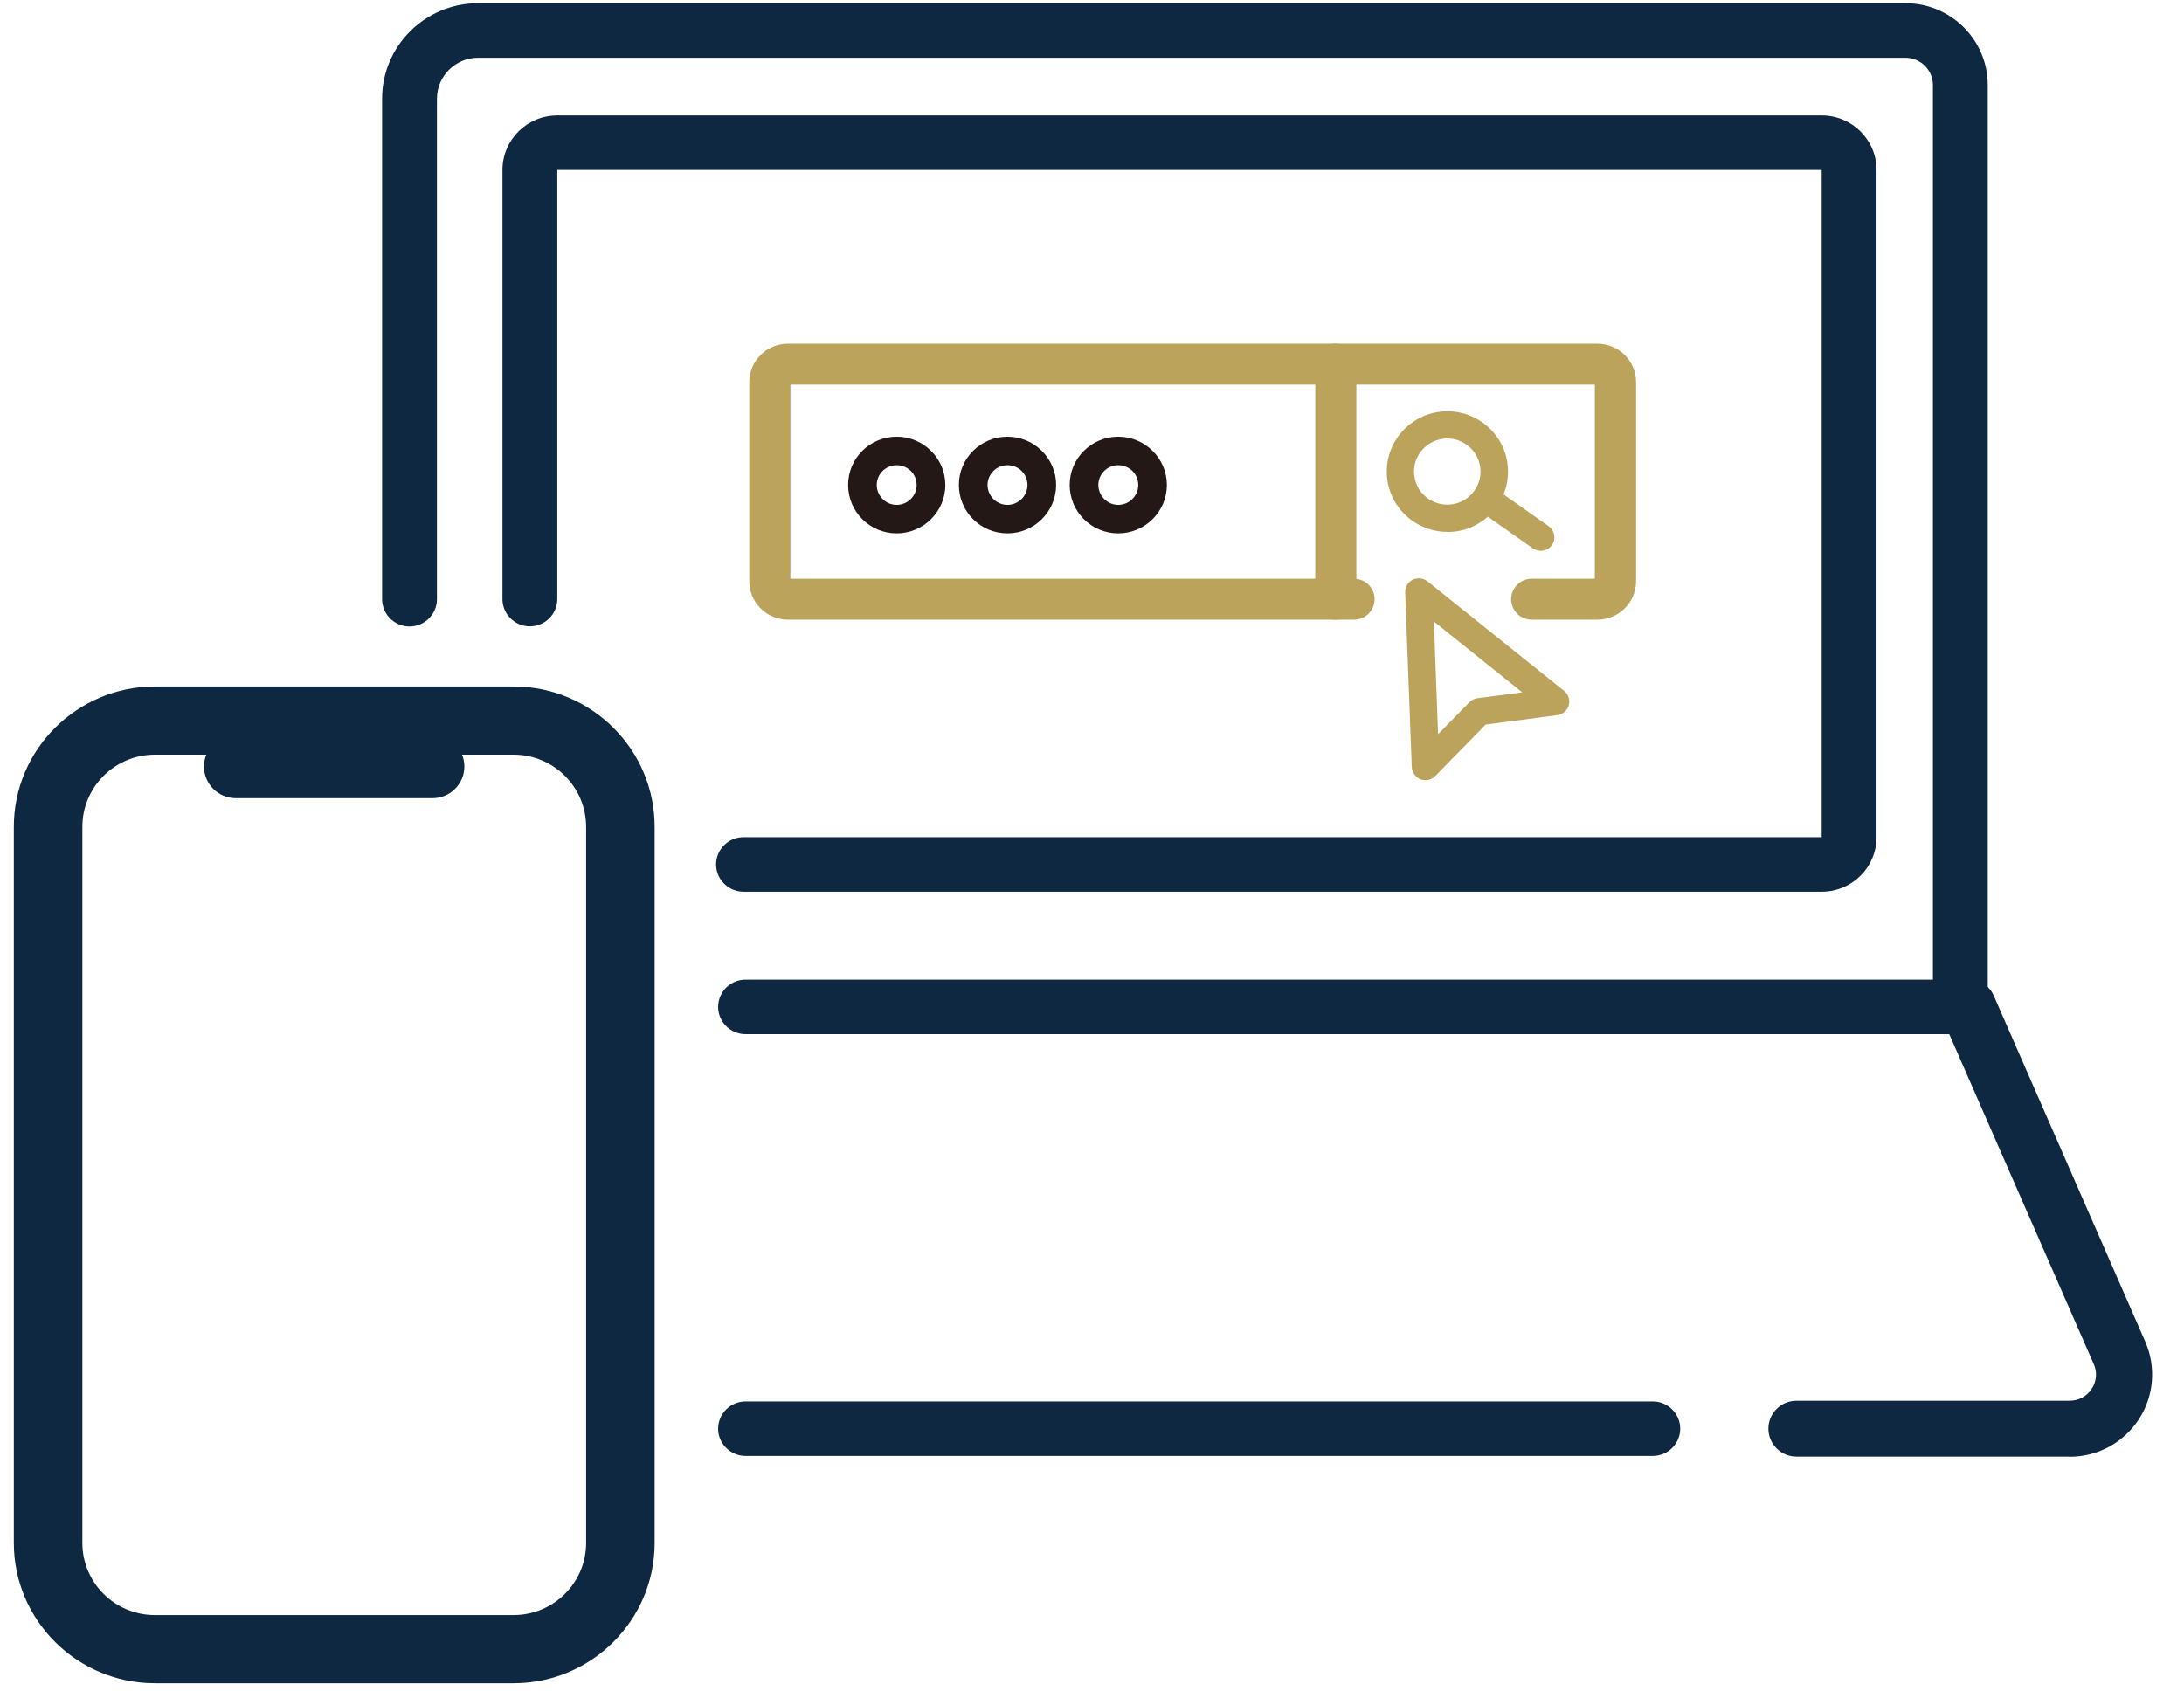
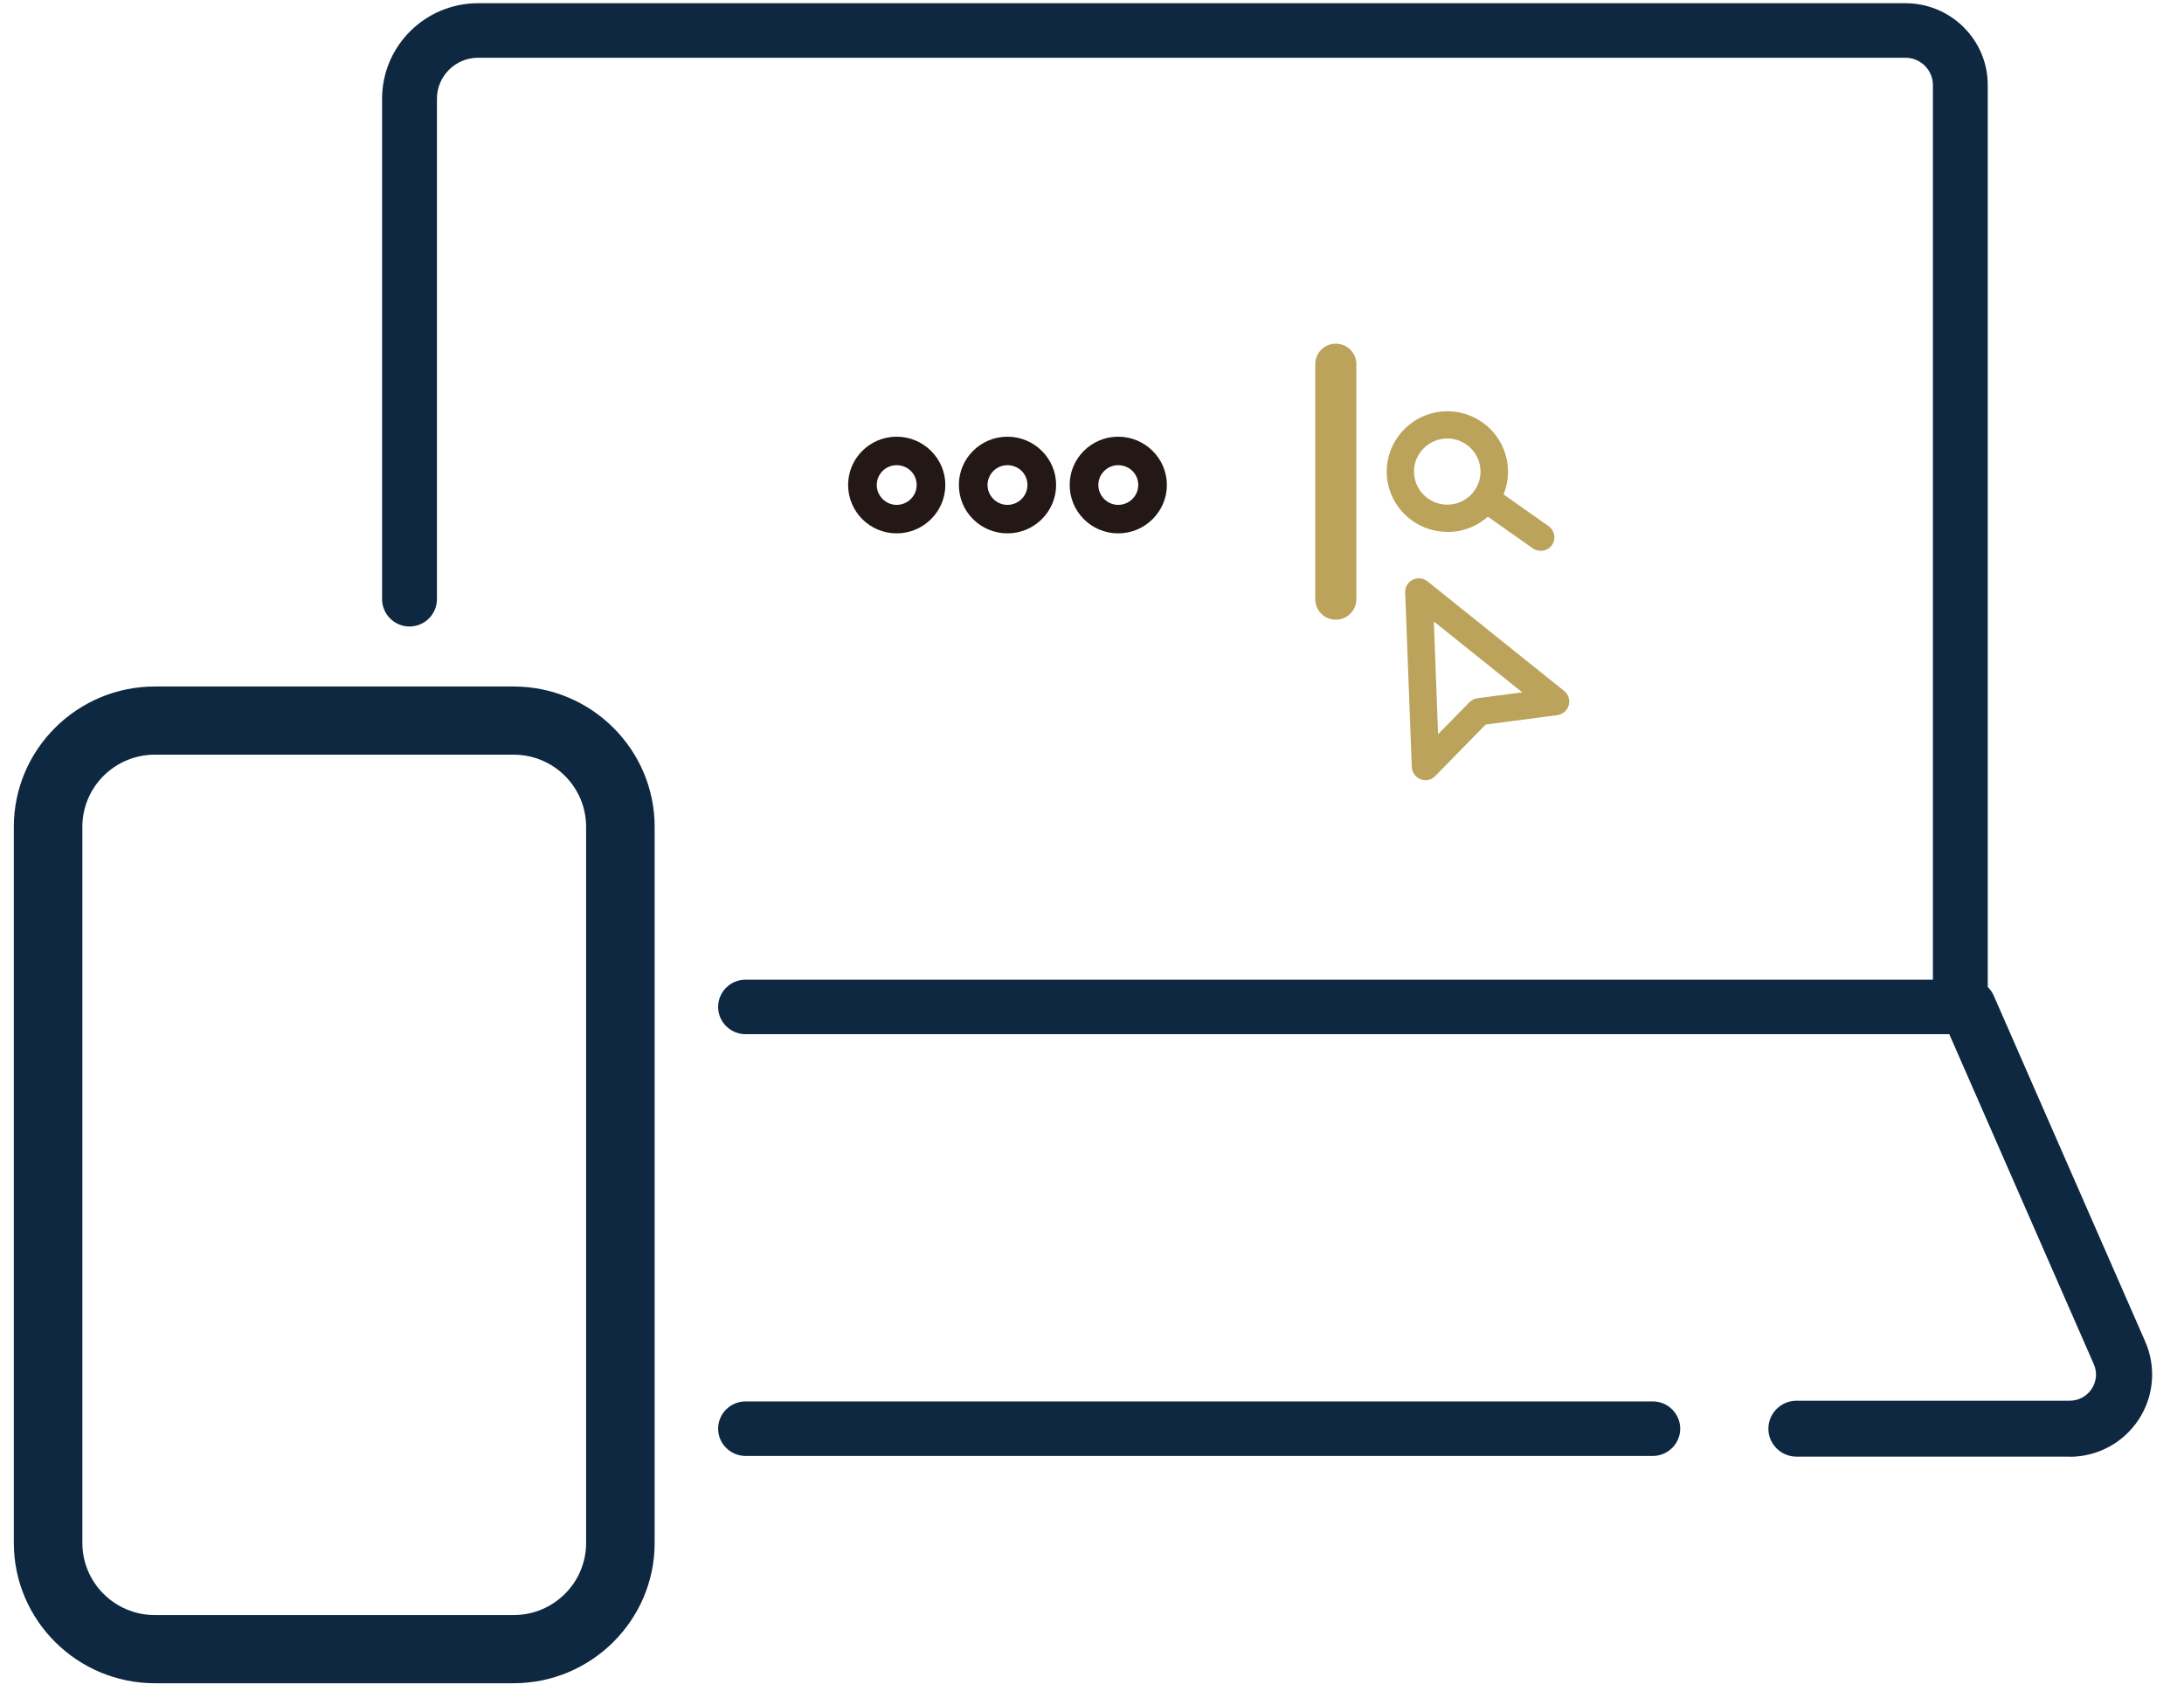
<svg xmlns="http://www.w3.org/2000/svg" width="63" height="49" viewBox="0 0 63 49" fill="none">
  <g clip-path="url(#clip0_196_779)">
    <path d="M14.815 48.563H4.468C2.226 48.563 0.399 46.746 0.399 44.515V23.854C0.399 21.623 2.226 19.806 4.468 19.806H14.815C17.057 19.806 18.884 21.623 18.884 23.854V44.515C18.884 46.746 17.057 48.563 14.815 48.563ZM4.468 21.773C3.313 21.773 2.376 22.705 2.376 23.854V44.515C2.376 45.664 3.313 46.596 4.468 46.596H14.815C15.97 46.596 16.907 45.664 16.907 44.515V23.854C16.907 22.705 15.97 21.773 14.815 21.773H4.468Z" fill="#0E2841" />
-     <path d="M12.477 21.202H6.802C6.295 21.202 5.884 21.611 5.884 22.115C5.884 22.619 6.295 23.028 6.802 23.028H12.477C12.984 23.028 13.395 22.619 13.395 22.115C13.395 21.611 12.984 21.202 12.477 21.202Z" fill="#0E2841" />
    <path d="M38.533 17.878C38.205 17.878 37.94 17.615 37.94 17.288V10.506C37.94 10.179 38.205 9.916 38.533 9.916C38.861 9.916 39.126 10.179 39.126 10.506V17.288C39.126 17.615 38.861 17.878 38.533 17.878Z" fill="#BCA35C" />
    <path d="M41.748 15.345C41.388 15.345 41.04 15.235 40.744 15.026C40.364 14.759 40.107 14.357 40.028 13.901C39.949 13.445 40.055 12.98 40.324 12.603C40.593 12.225 40.997 11.969 41.456 11.891C41.914 11.812 42.381 11.918 42.761 12.186C43.548 12.74 43.737 13.826 43.18 14.613C42.911 14.991 42.508 15.246 42.049 15.325C41.95 15.341 41.847 15.349 41.748 15.349V15.345ZM41.752 12.65C41.697 12.65 41.641 12.654 41.586 12.666C41.333 12.709 41.115 12.847 40.965 13.055C40.815 13.264 40.759 13.515 40.803 13.767C40.846 14.019 40.985 14.235 41.194 14.385C41.404 14.53 41.661 14.589 41.91 14.546C42.163 14.503 42.381 14.365 42.531 14.157C42.678 13.948 42.737 13.696 42.693 13.445C42.65 13.193 42.511 12.976 42.302 12.827C42.14 12.713 41.946 12.65 41.752 12.65Z" fill="#BCA35C" />
    <path d="M44.446 15.892C44.366 15.892 44.287 15.868 44.216 15.821L42.63 14.704C42.452 14.578 42.409 14.334 42.535 14.157C42.662 13.98 42.907 13.936 43.085 14.062L44.671 15.18C44.849 15.306 44.892 15.549 44.766 15.726C44.691 15.837 44.568 15.892 44.441 15.892H44.446Z" fill="#BCA35C" />
    <path d="M41.119 22.509C41.072 22.509 41.024 22.501 40.977 22.481C40.831 22.426 40.732 22.284 40.724 22.127L40.534 17.091C40.53 16.938 40.613 16.792 40.752 16.726C40.89 16.659 41.056 16.674 41.179 16.773L45.122 19.936C45.244 20.034 45.296 20.195 45.252 20.349C45.209 20.498 45.078 20.612 44.924 20.632L42.856 20.904L41.4 22.39C41.325 22.469 41.222 22.509 41.115 22.509H41.119ZM41.361 17.929L41.483 21.183L42.389 20.258C42.452 20.195 42.531 20.156 42.622 20.144L43.911 19.975L41.364 17.933L41.361 17.929Z" fill="#BCA35C" />
-     <path d="M46.075 17.878H44.184C43.856 17.878 43.591 17.615 43.591 17.288C43.591 16.962 43.856 16.698 44.184 16.698H46.004V11.096H22.8V16.698H39.059C39.387 16.698 39.652 16.962 39.652 17.288C39.652 17.615 39.387 17.878 39.059 17.878H22.729C22.116 17.878 21.613 17.383 21.613 16.769V11.025C21.613 10.415 22.112 9.916 22.729 9.916H46.079C46.692 9.916 47.194 10.412 47.194 11.025V16.769C47.194 17.379 46.696 17.878 46.079 17.878H46.075Z" fill="#BCA35C" />
    <path d="M25.865 15.388C25.09 15.388 24.465 14.762 24.465 13.991C24.465 13.22 25.094 12.599 25.865 12.599C26.636 12.599 27.269 13.224 27.269 13.991C27.269 14.758 26.64 15.388 25.865 15.388ZM25.865 13.421C25.549 13.421 25.291 13.677 25.291 13.991C25.291 14.306 25.549 14.566 25.865 14.566C26.181 14.566 26.442 14.31 26.442 13.991C26.442 13.673 26.185 13.421 25.865 13.421Z" fill="#231815" />
    <path d="M29.061 15.388C28.285 15.388 27.66 14.762 27.66 13.991C27.66 13.22 28.289 12.599 29.061 12.599C29.832 12.599 30.465 13.224 30.465 13.991C30.465 14.758 29.836 15.388 29.061 15.388ZM29.061 13.421C28.744 13.421 28.487 13.677 28.487 13.991C28.487 14.306 28.744 14.566 29.061 14.566C29.377 14.566 29.638 14.31 29.638 13.991C29.638 13.673 29.381 13.421 29.061 13.421Z" fill="#231815" />
    <path d="M32.256 15.388C31.481 15.388 30.856 14.762 30.856 13.991C30.856 13.22 31.485 12.599 32.256 12.599C33.027 12.599 33.66 13.224 33.66 13.991C33.66 14.758 33.031 15.388 32.256 15.388ZM32.256 13.421C31.94 13.421 31.683 13.677 31.683 13.991C31.683 14.306 31.94 14.566 32.256 14.566C32.573 14.566 32.834 14.31 32.834 13.991C32.834 13.673 32.577 13.421 32.256 13.421Z" fill="#231815" />
    <path d="M59.7 42.025H51.822C51.375 42.025 51.011 41.663 51.011 41.219C51.011 40.774 51.375 40.412 51.822 40.412H59.7C59.961 40.412 60.194 40.286 60.337 40.07C60.479 39.853 60.503 39.59 60.396 39.354L56.026 29.373C55.848 28.964 56.034 28.488 56.445 28.311C56.856 28.134 57.335 28.319 57.513 28.728L61.883 38.709C62.203 39.444 62.132 40.286 61.693 40.955C61.25 41.628 60.507 42.029 59.7 42.029V42.025Z" fill="#0E2841" />
    <path d="M56.548 29.837C56.113 29.837 55.757 29.483 55.757 29.051V2.453C55.757 2.02 55.401 1.666 54.966 1.666H13.79C13.138 1.666 12.604 2.197 12.604 2.846V17.288C12.604 17.721 12.248 18.075 11.813 18.075C11.378 18.075 11.022 17.721 11.022 17.288V2.846C11.022 1.328 12.264 0.093 13.79 0.093H54.966C56.275 0.093 57.339 1.151 57.339 2.453V29.051C57.339 29.483 56.983 29.837 56.548 29.837Z" fill="#0E2841" />
    <path d="M47.677 42.005H21.506C21.071 42.005 20.715 41.651 20.715 41.219C20.715 40.786 21.071 40.432 21.506 40.432H47.677C48.112 40.432 48.468 40.786 48.468 41.219C48.468 41.651 48.112 42.005 47.677 42.005Z" fill="#0E2841" />
    <path d="M56.548 29.837H21.506C21.071 29.837 20.715 29.483 20.715 29.051C20.715 28.618 21.071 28.264 21.506 28.264H56.552C56.987 28.264 57.343 28.618 57.343 29.051C57.343 29.483 56.987 29.837 56.552 29.837H56.548Z" fill="#0E2841" />
-     <path d="M52.549 25.727H21.447C21.012 25.727 20.656 25.372 20.656 24.94C20.656 24.507 21.012 24.153 21.447 24.153H52.549V4.904H16.076V17.284C16.076 17.717 15.72 18.071 15.285 18.071C14.85 18.071 14.494 17.717 14.494 17.284V4.904C14.494 4.034 15.202 3.33 16.076 3.33H52.549C53.423 3.33 54.131 4.034 54.131 4.904V24.153C54.131 25.022 53.423 25.727 52.549 25.727Z" fill="#0E2841" />
  </g>
  <defs>
    <clipPath id="clip0_196_779">
      <rect width="61.69" height="48.471" fill="white" transform="translate(0.399 0.093)" />
    </clipPath>
  </defs>
</svg>